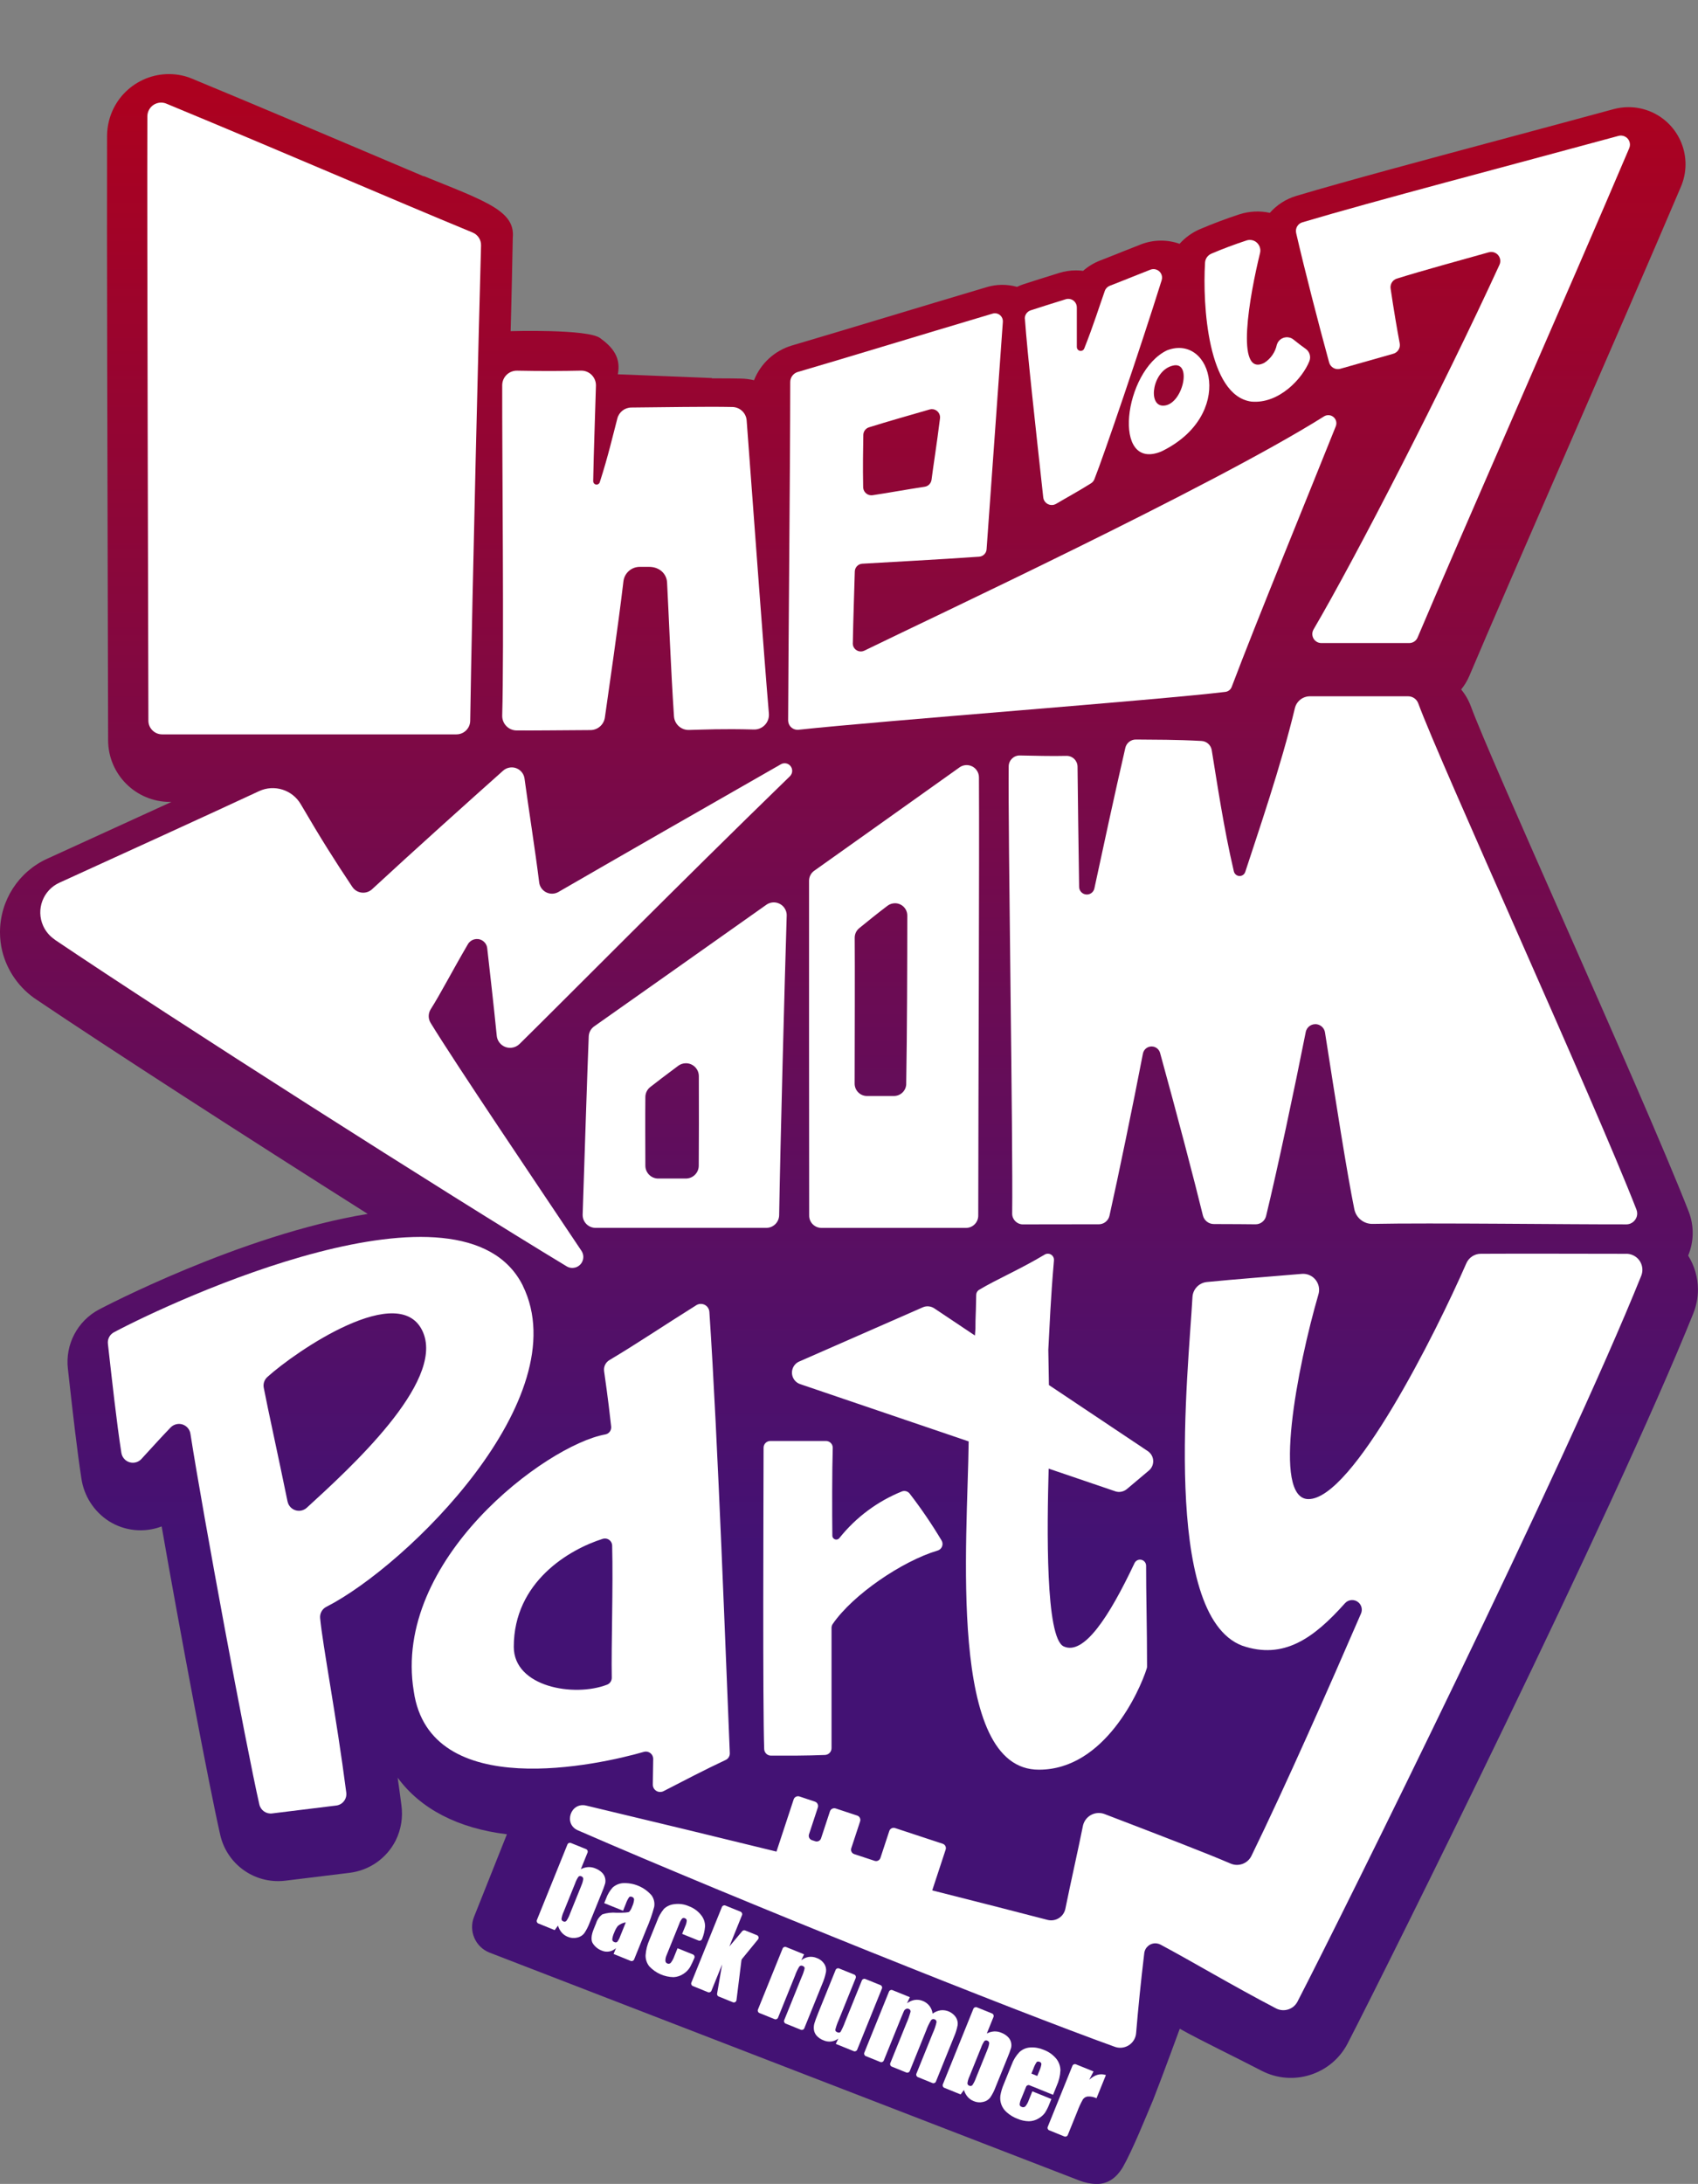
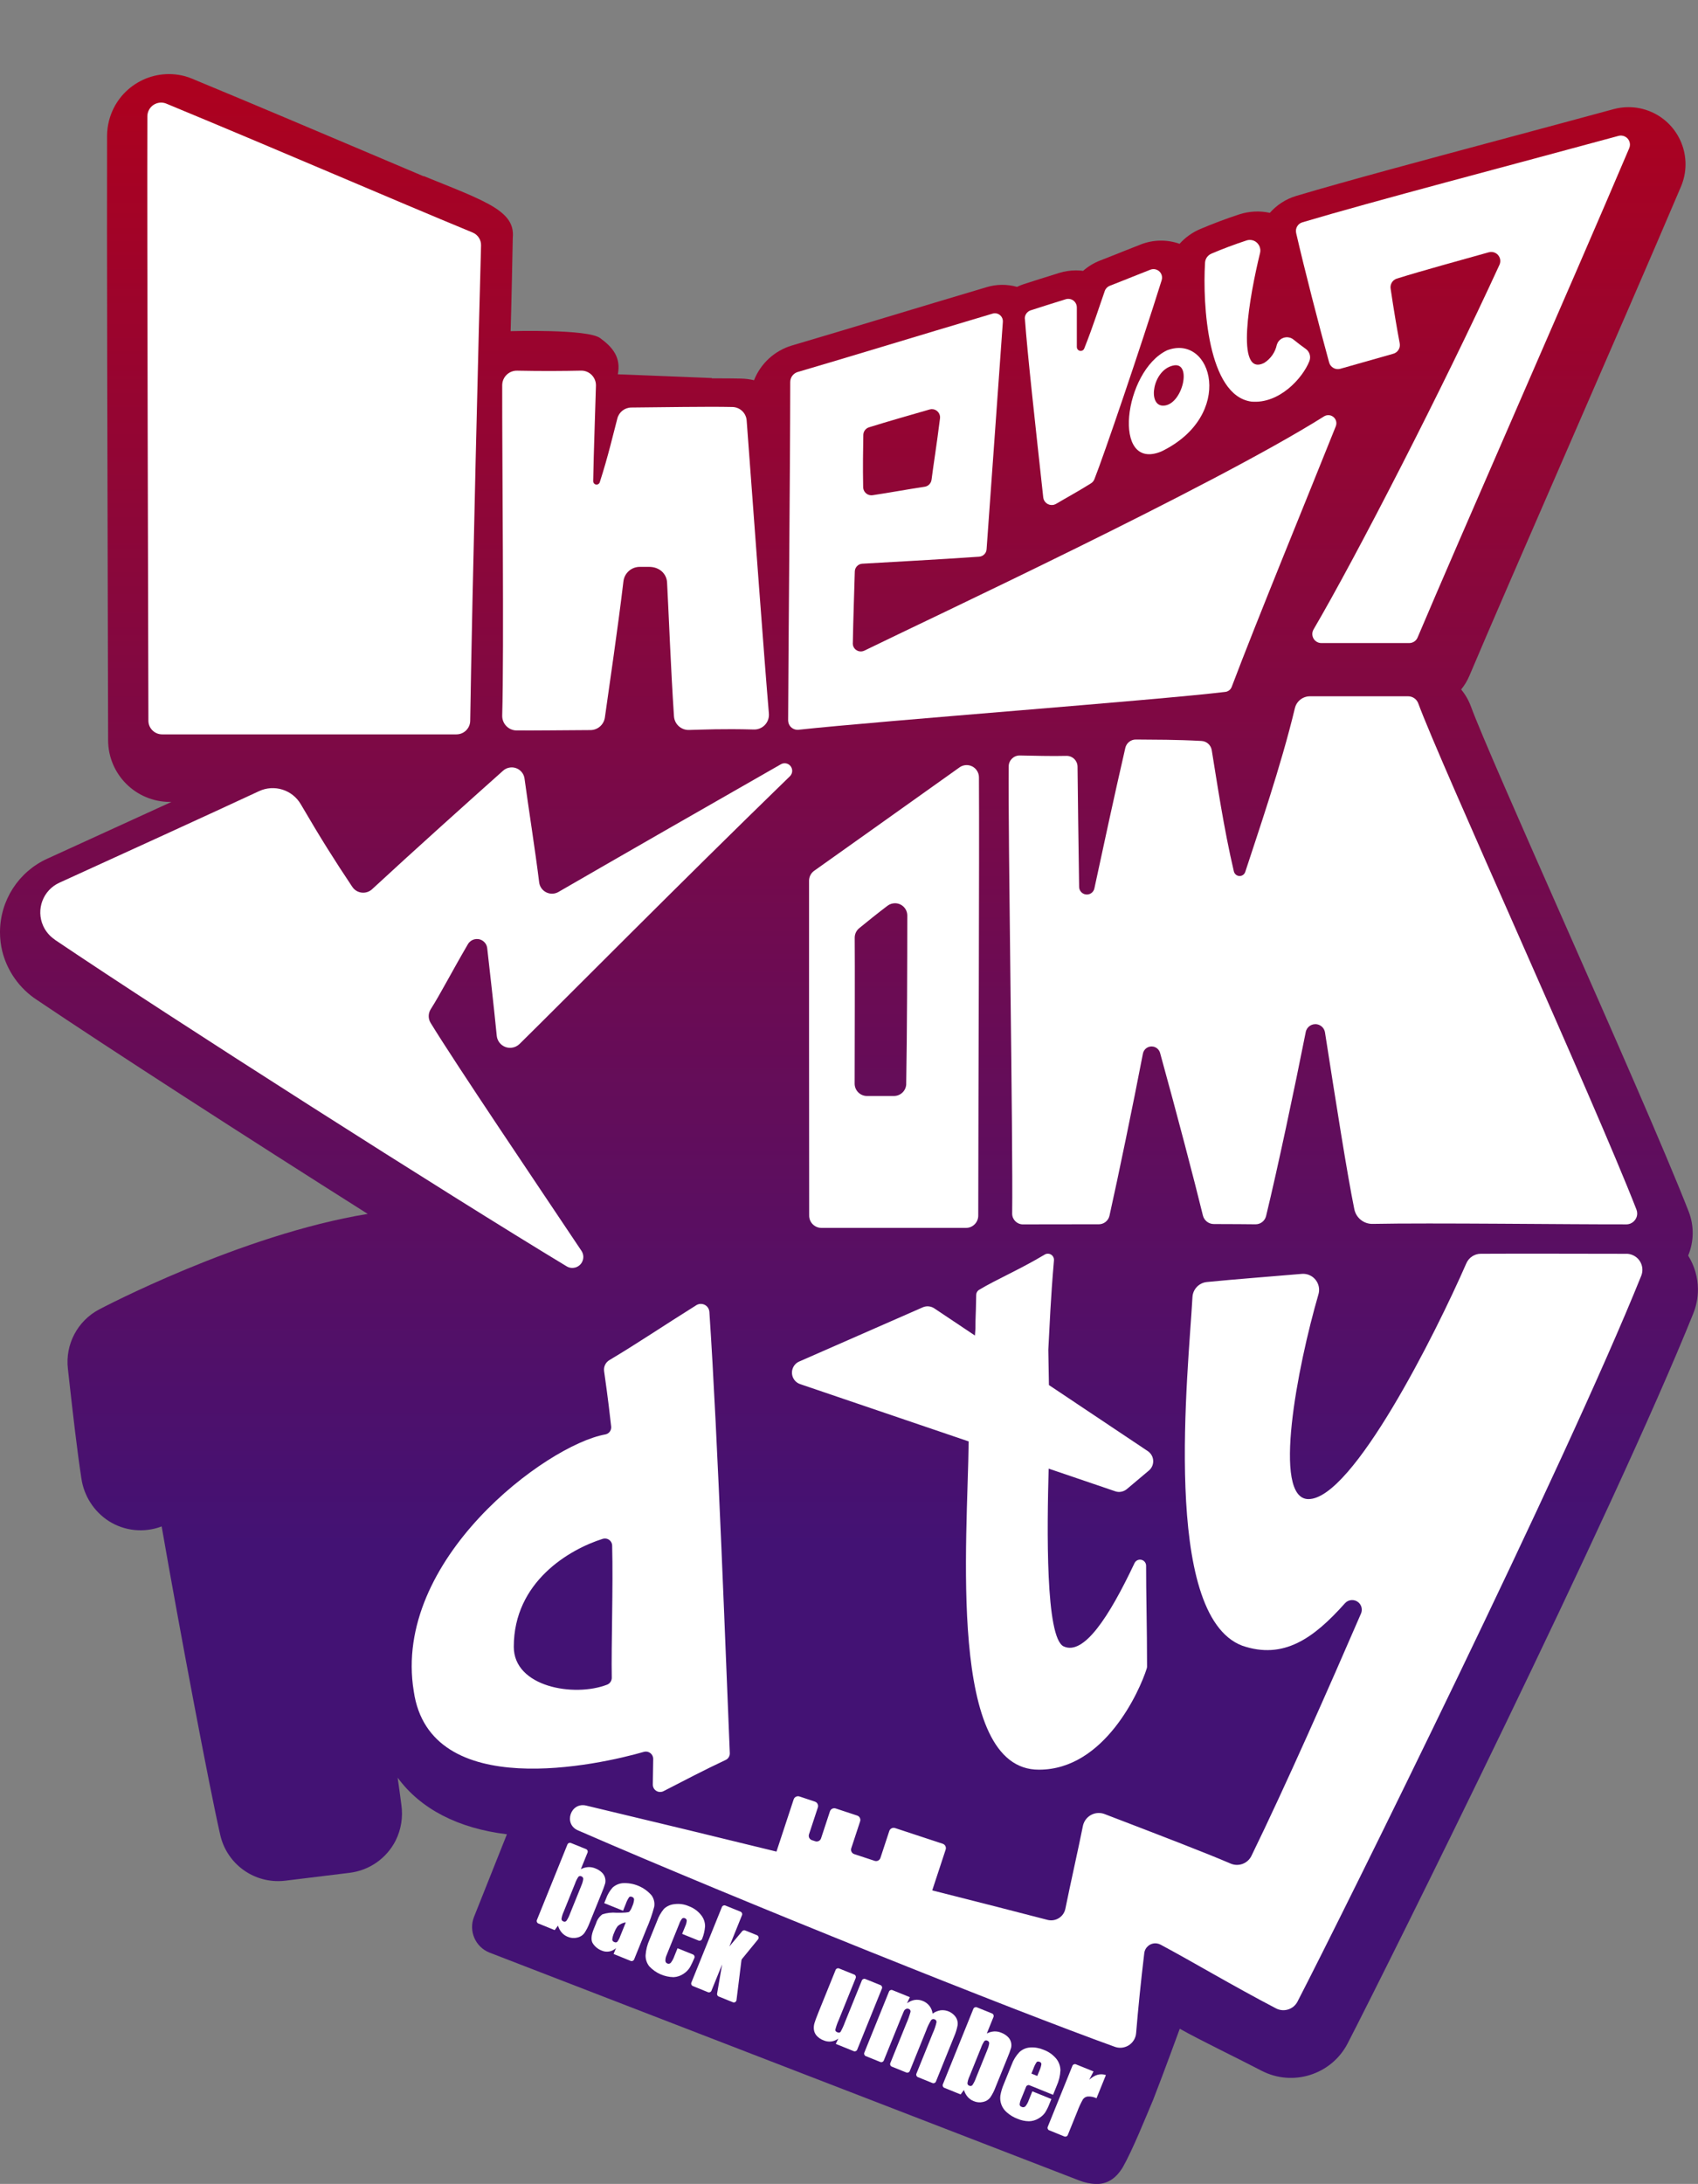
<svg xmlns="http://www.w3.org/2000/svg" id="_レイヤー_2" viewBox="0 0 555.98 714.74">
  <rect x="0" y="0" width="555.98" height="714.74" fill="#808080" stroke="none" />
  <defs>
    <style>.cls-1,.cls-2,.cls-3{fill:none;}.cls-2{clip-path:url(#clippath-1);}.cls-4{fill:#fff;}.cls-5{fill:url(#_名称未設定グラデーション);}.cls-3{clip-path:url(#clippath);}</style>
    <clipPath id="clippath">
      <path class="cls-1" d="m172.97.35c11.95,0,17.69,4.74,17.97,10.09,28.16-29.19,60.07,21.77,44.58,32.94,5.44.19,14.36,2.16,17.83,24.03,7.47,28.84-14.31,32.1-14.31,32.1,0,0,1.74,18.86-3.81,24.3l-32.93-1.31c1.08-5.54-1.69-8.87-5.82-11.87-4.13-3-29.28-2.25-29.28-2.25,0,0,.28-8.87.7-30.55.93-9.6-10.48-12.42-35.55-22.82,2.66-7.94,9.01-46.45,10.14-47.96,1.58-2.11,5.65-7.03,16.92-7.03L0,0v714.74h555.98V0L172.97.35Z" />
    </clipPath>
    <linearGradient id="_名称未設定グラデーション" x1="-402.77" y1="741.96" x2="-402.77" y2="740.96" gradientTransform="translate(224211.91 530314.06) scale(555.98 -714.74)" gradientUnits="userSpaceOnUse">
      <stop offset="0" stop-color="#b40019" />
      <stop offset=".7" stop-color="#431274" />
      <stop offset="1" stop-color="#431274" />
    </linearGradient>
    <clipPath id="clippath-1">
      <rect class="cls-1" y="0" width="555.98" height="714.74" />
    </clipPath>
  </defs>
  <g id="_グループ_13">
    <g class="cls-3">
      <path id="_パス_48" class="cls-5" d="m160.96,0c-8.95,0-16.48,6.73-17.48,15.62l-4.73,42.09h0c-5.86-2.48-11.88-5.03-18.06-7.65-17.06-7.23-36.4-15.44-57.71-24.27-.82-.36-1.67-.65-2.53-.88-10.83-2.83-21.9,3.66-24.73,14.49-.43,1.64-.65,3.32-.66,5.01-.1,29.98.13,114.97.26,165.75.04,14.39.07,25.82.08,32.13.04,11.14,9.07,20.14,20.21,20.16h.53c-13.56,6.22-28.62,13.09-40.22,18.38l-.47.21c-9.4,4.29-15.43,13.66-15.45,24v.09c0,2.09.25,4.16.74,6.19,1.64,6.53,5.68,12.21,11.31,15.9,23.57,15.89,68.43,44.82,108.34,70.05,0,0,0,.01,0,.01-41.59,6.79-87.43,31-87.96,31.28-7.07,3.75-11.12,11.45-10.2,19.4l.43,3.86c1.2,10.7,2.57,22.81,3.98,31.96.82,5.77,4.11,10.9,9.01,14.05,5.17,3.26,11.57,3.9,17.28,1.73h0c5.94,34.09,15.54,84.97,19.17,100.9,1.99,8.9,9.9,15.22,19.03,15.18.79,0,1.59-.05,2.38-.15l20.98-2.57c6.46-.79,12.1-4.74,15.05-10.54,1.81-3.62,2.46-7.71,1.88-11.72-.39-2.99-.79-5.94-1.21-8.85,0,0,0-.01.01,0,7.46,10.16,19.68,16.55,35.76,18.5h0s-10.76,27.01-10.76,27.01c-1.84,4.62.4,9.85,5.02,11.7,0,0,0,0,0,0l193.13,74.59c1.78.7,3.66,1.1,5.57,1.16h.12c3.54-.02,6.29-1.77,8.55-5.43,3.26-5.71,7.53-16.39,9.98-22.15,3.48-8.89,8.64-23.08,8.7-23.23h.01c6.72,3.79,18.76,9.55,26.7,13.7,10.25,5.35,22.9,1.38,28.25-8.87.01-.02.02-.04.03-.07,13.08-25.33,86.95-173.71,113.17-238.89.98-2.44,1.49-5.04,1.51-7.67v-.2c-.02-3.9-1.13-7.72-3.2-11.03h0c1.91-4.6,1.98-9.75.18-14.39-7.6-19.5-25.55-60.18-41.39-96.07-13.75-31.14-26.73-60.56-29.93-69.28-.74-2.01-1.82-3.89-3.19-5.54h0c1.1-1.36,2.01-2.86,2.69-4.47,6.3-14.91,18.37-42.63,31.14-71.97,13.98-32.12,28.45-65.33,38.14-88.14,4.04-9.49-.38-20.47-9.87-24.51-2.3-.98-4.78-1.49-7.29-1.49-1.66,0-3.32.22-4.93.66-10.95,2.98-22.89,6.18-34.84,9.39-26.03,6.98-52.95,14.2-69.04,19-3.34,1-6.34,2.92-8.64,5.54h0c-3.33-.73-6.8-.55-10.05.51-4.38,1.44-8.68,3.06-12.79,4.81-2.56,1.09-4.85,2.73-6.72,4.81h0c-4.11-1.45-8.59-1.38-12.65.19-1.9.73-3.97,1.55-6.23,2.46-2.18.87-4.54,1.82-7.13,2.82-2.04.79-3.93,1.93-5.57,3.38-.77-.1-1.56-.15-2.34-.15-1.85,0-3.68.28-5.45.82-3.88,1.19-8.87,2.79-11.67,3.69-.75.25-1.48.54-2.18.88-3.28-.91-6.74-.88-10,.11-11.5,3.42-22.93,6.86-33.28,9.98-12.31,3.71-22.94,6.91-30.43,9.1-5.66,1.69-10.24,5.88-12.41,11.37h0c-1.38-.33-2.8-.51-4.22-.54-2.15-.05-4.7-.07-7.45-.07-.7,0-1.44,0-2.16,0,1.91-2.61,3.06-5.7,3.3-8.92l.9-12.04c.13-1.77-.01-3.55-.42-5.28l.31-.04c9.87-1.26,16.84-10.28,15.58-20.15-.05-.42-.12-.84-.21-1.25l-3.15-15.74c-1.71-8.4-9.09-14.44-17.66-14.46-.72,0-1.44.05-2.15.14l.35-.32c7.66-6.93,8.25-18.77,1.32-26.43-.25-.27-.5-.54-.77-.8l-9.24-9.07c-4.38-4.31-10.59-6.19-16.63-5.04-4.74.96-8.95,3.67-11.78,7.6l-2.77,3.72h-.01c-1.59-6.76-7.03-11.95-13.86-13.21l-11.99-2.24C163.13.1,162.05,0,160.96,0Z" />
      <g id="_グループ_12">
        <g class="cls-2">
          <g id="_グループ_11">
            <path id="_パス_49" class="cls-4" d="m191.91,605.18c.44.18.65.68.47,1.12l-2.2,5.44c.74-.39,1.55-.62,2.39-.68.81-.04,1.61.1,2.36.42.81.31,1.55.77,2.17,1.37.51.49.87,1.11,1.03,1.8.14.57.15,1.17.02,1.75-.33,1.08-.72,2.13-1.16,3.17l-3.94,9.73c-.44,1.2-1.03,2.35-1.75,3.41-.58.73-1.39,1.23-2.3,1.42-1.05.25-2.14.16-3.13-.27-.75-.3-1.42-.77-1.95-1.38-.56-.66-.97-1.43-1.22-2.26l-1.08,1.46-5.35-2.17c-.44-.18-.65-.68-.48-1.12,0,0,0,0,0,0l10.01-24.75c.18-.44.68-.65,1.12-.48,0,0,0,0,0,0l4.97,2.01Zm-1.61,12.02c.34-.72.57-1.49.68-2.27,0-.39-.25-.73-.62-.85-.31-.18-.71-.12-.96.13-.46.67-.83,1.41-1.09,2.18l-3.76,9.31c-.35.73-.58,1.51-.7,2.31,0,.38.25.71.61.81.34.18.76.11,1.01-.18.49-.73.88-1.52,1.17-2.35l3.68-9.1Z" />
            <path id="_パス_50" class="cls-4" d="m204.01,625.34l-6.17-2.49.59-1.45c.47-1.34,1.2-2.57,2.14-3.63.91-.83,2.07-1.34,3.29-1.46,3.61-.21,7.12,1.27,9.49,4,.77,1.07,1.08,2.41.86,3.72-.65,2.47-1.49,4.88-2.52,7.21l-4.06,10.04c-.18.44-.68.65-1.12.48,0,0,0,0,0,0l-5.6-2.27.78-1.92c-1.28,1.2-3.16,1.5-4.76.77-1.13-.45-2.1-1.23-2.78-2.25-.7-1.03-.61-2.64.28-4.82l.72-1.77c.35-1.2,1.09-2.26,2.1-2.99,1.49-.48,3.06-.66,4.62-.52,2.5.03,3.89-.08,4.16-.31.43-.5.75-1.08.95-1.7.35-.72.57-1.51.64-2.31-.01-.39-.26-.72-.63-.85-.45-.18-.78-.15-1.01.1-.45.67-.81,1.4-1.07,2.17l-.91,2.27Zm.89,3.8c-.97.15-1.87.56-2.62,1.2-.49.65-.88,1.37-1.16,2.14-.34.71-.56,1.47-.65,2.26.02.4.29.73.68.84.3.18.68.15.96-.06.44-.58.78-1.24,1-1.93l1.8-4.45Z" />
            <path id="_パス_51" class="cls-4" d="m229.87,634.58c-.17.46-.69.69-1.14.51,0,0,0,0,0,0l-5.38-2.17,1.01-2.49c.28-.58.45-1.21.5-1.85,0-.36-.25-.67-.59-.78-.3-.16-.67-.12-.93.1-.41.52-.73,1.11-.94,1.74l-4.12,10.19c-.27.58-.41,1.21-.41,1.85,0,.41.25.77.63.92.39.19.86.09,1.15-.24.5-.66.89-1.4,1.16-2.18l1.04-2.57,5.05,2.04c.45.19.65.7.46,1.15-.42,1.02-.89,2.01-1.41,2.98-.54.9-1.28,1.65-2.16,2.21-.96.65-2.07,1.02-3.23,1.08-3.02-.05-5.89-1.32-7.96-3.53-.81-1.02-1.24-2.29-1.22-3.6.12-1.78.56-3.52,1.3-5.15l2.48-6.13c.5-1.43,1.26-2.76,2.23-3.93.92-.87,2.11-1.41,3.37-1.54,1.64-.23,3.32,0,4.84.68,1.55.58,2.92,1.57,3.95,2.87.86,1.05,1.33,2.37,1.31,3.73-.11,1.41-.44,2.79-.97,4.1" />
            <path id="_パス_52" class="cls-4" d="m248.21,634.7l-5.25,6.42c-.1.13-.17.28-.19.44l-1.62,13.04c-.06.47-.49.81-.96.75-.08,0-.15-.03-.22-.06l-4.64-1.88c-.38-.15-.59-.54-.53-.94l1.64-9.56-3.49,8.61c-.18.44-.68.65-1.12.48l-4.98-2.02c-.44-.18-.65-.68-.48-1.12l10.01-24.75c.18-.44.68-.65,1.12-.48,0,0,0,0,0,0l4.98,2.02c.44.18.65.68.48,1.12l-4.14,10.26,4.2-5c.24-.29.64-.38.98-.24l3.86,1.56c.44.18.65.68.47,1.12-.03.08-.08.15-.13.22" />
-             <path id="_パス_53" class="cls-4" d="m263.29,639.59l-.92,1.94c.72-.57,1.57-.94,2.47-1.08.89-.11,1.8.01,2.62.37,1,.35,1.86,1.03,2.44,1.92.49.76.69,1.67.57,2.57-.28,1.44-.73,2.83-1.32,4.17l-5.8,14.33c-.18.44-.68.65-1.12.48l-4.98-2.01c-.44-.18-.65-.68-.48-1.12l5.73-14.16c.41-.89.73-1.82.95-2.78.04-.36-.17-.64-.62-.81-.37-.21-.83-.13-1.11.2-.57.92-1.04,1.91-1.39,2.93l-5.58,13.8c-.18.44-.68.65-1.12.48l-4.98-2.01c-.44-.18-.65-.68-.48-1.12l8.09-20c.18-.44.68-.65,1.12-.48,0,0,0,0,0,0l5.89,2.39Z" />
            <path id="_パス_54" class="cls-4" d="m288.76,650.82l-8.09,20c-.18.44-.68.65-1.12.48l-5.89-2.38.84-1.75c-.69.52-1.49.85-2.35.96-.86.09-1.73-.04-2.52-.39-.86-.31-1.63-.84-2.25-1.52-.48-.55-.79-1.24-.88-1.96-.08-.68-.03-1.37.15-2.03.17-.65.64-1.91,1.39-3.77l5.57-13.76c.18-.44.68-.65,1.12-.48l4.98,2.01c.44.18.65.68.48,1.12l-5.62,13.89c-.45.98-.8,2.01-1.06,3.06-.02.36.19.63.65.81.49.2.84.15,1.07-.14.55-.99,1.02-2.02,1.41-3.09l5.56-13.73c.18-.44.68-.65,1.12-.48h0s4.98,2.01,4.98,2.01c.44.18.65.68.48,1.12" />
            <path id="_パス_55" class="cls-4" d="m297.93,653.61l-.95,2.01c.75-.57,1.63-.95,2.57-1.1.9-.12,1.82,0,2.65.36,1.73.69,2.95,2.27,3.16,4.12.78-.55,1.67-.92,2.61-1.08,1.96-.23,3.88.64,5,2.26.49.76.71,1.66.6,2.56-.26,1.36-.68,2.69-1.24,3.96l-5.88,14.55c-.18.44-.68.65-1.12.48h0s-4.79-1.94-4.79-1.94c-.44-.18-.65-.68-.48-1.12,0,0,0,0,0,0l5.37-13.28c.52-1.12.92-2.3,1.2-3.5.09-.44-.17-.88-.6-1.01-.41-.2-.9-.08-1.17.29-.65,1.06-1.19,2.18-1.6,3.35l-5.37,13.28c-.18.44-.68.65-1.12.48,0,0,0,0,0,0l-4.78-1.93c-.44-.18-.65-.68-.48-1.12,0,0,0,0,0,0l5.23-12.92c.56-1.25,1.02-2.55,1.39-3.87.09-.43-.17-.86-.6-.98-.28-.12-.61-.11-.88.03-.3.14-.53.38-.67.67-.15.31-.44.99-.86,2.03l-5.74,14.17c-.18.44-.68.65-1.12.48l-4.78-1.93c-.44-.18-.65-.68-.48-1.12,0,0,0,0,0,0l8.09-20c.18-.44.68-.65,1.12-.48l5.7,2.31Z" />
            <path id="_パス_56" class="cls-4" d="m324.83,658.96c.44.18.65.68.48,1.12,0,0,0,0,0,0l-2.2,5.44c.74-.4,1.55-.63,2.38-.68.81-.04,1.61.1,2.36.42.81.3,1.55.77,2.17,1.37.51.49.87,1.11,1.03,1.8.14.57.15,1.17.02,1.75-.33,1.08-.71,2.13-1.16,3.17l-3.94,9.73c-.44,1.2-1.03,2.35-1.75,3.41-.58.73-1.39,1.23-2.3,1.42-1.04.25-2.14.16-3.13-.27-.75-.3-1.42-.77-1.95-1.38-.56-.66-.97-1.43-1.22-2.26l-1.08,1.46-5.35-2.17c-.44-.18-.65-.68-.48-1.12l10.01-24.75c.18-.44.68-.65,1.12-.48l4.98,2.02Zm-1.61,12.02c.34-.72.57-1.49.68-2.27,0-.39-.25-.74-.62-.85-.31-.18-.71-.12-.96.13-.46.67-.83,1.41-1.09,2.18l-3.76,9.31c-.35.73-.59,1.51-.7,2.31,0,.38.25.71.61.81.34.18.75.11,1.01-.18.49-.73.88-1.52,1.17-2.35l3.68-9.1Z" />
            <path id="_パス_57" class="cls-4" d="m344.81,685.58l-7.71-3.12c-.44-.18-.94.03-1.12.47,0,0,0,0,0,0l-1.57,3.87c-.3.62-.49,1.29-.55,1.97.04.36.3.66.65.75.4.22.9.15,1.23-.16.5-.62.88-1.32,1.13-2.07l1.15-2.85,6.23,2.52-.64,1.59c-.39,1.04-.89,2.04-1.5,2.98-.57.74-1.29,1.36-2.11,1.82-.93.56-2,.86-3.09.88-1.32-.02-2.61-.3-3.82-.83-1.26-.48-2.43-1.19-3.44-2.09-1.58-1.35-2.37-3.4-2.1-5.46.22-1.31.61-2.59,1.14-3.81l2.55-6.3c.55-1.55,1.43-2.97,2.57-4.16.97-.89,2.21-1.42,3.52-1.49,1.49-.1,2.98.16,4.36.75,1.61.58,3.04,1.58,4.14,2.89.87,1.08,1.36,2.41,1.39,3.8-.08,1.79-.51,3.54-1.25,5.17l-1.16,2.87Zm-5.17-6.18l.64-1.58c.33-.71.57-1.46.7-2.23.03-.35-.2-.68-.54-.78-.46-.18-.79-.16-1.01.07-.45.67-.81,1.4-1.07,2.17l-.64,1.58,1.92.78Z" />
            <path id="_パス_58" class="cls-4" d="m358.06,677.93l-1.41,2.73c1.78-1.65,3.6-2.16,5.46-1.55l-3.08,7.6c-.89-.43-1.86-.63-2.85-.58-.64.06-1.23.41-1.6.94-.71,1.26-1.32,2.57-1.82,3.93l-3.13,7.73c-.18.44-.68.65-1.12.48,0,0,0,0,0,0l-4.98-2.02c-.44-.18-.65-.68-.47-1.12l8.09-20c.18-.44.68-.65,1.12-.48,0,0,0,0,0,0l5.78,2.34Z" />
            <path id="_パス_59" class="cls-4" d="m205.37,11l-39.55,53.04c-.31.41-.26.98.1,1.34l2.91,2.85c.39.38,1,.39,1.4.03l48.79-44.17c1.23-1.11,1.32-3.01.21-4.24-.04-.04-.08-.09-.12-.13l-9.23-9.07c-1.18-1.16-3.08-1.14-4.24.04-.1.1-.18.2-.26.31" />
            <path id="_パス_60" class="cls-4" d="m153.16,57.07l5.59-49.72c.12-1.03,1.05-1.77,2.08-1.65.04,0,.09.01.13.02l11.99,2.24c1.02.19,1.69,1.17,1.5,2.19-.02.08-.04.16-.06.24l-15.8,47.96c-.2.61-.84.96-1.46.8l-3.04-.76c-.59-.15-.99-.71-.92-1.32" />
            <path id="_パス_61" class="cls-4" d="m230.5,51.8l-55.55,22.85c-.39.16-.59.59-.46.99l1.04,3.21c.12.37.48.6.87.55l58.42-7.46c1.26-.16,2.15-1.32,1.99-2.58,0-.05-.01-.1-.02-.15l-3.15-15.74c-.25-1.25-1.46-2.05-2.71-1.8-.14.03-.28.07-.42.13" />
            <path id="_パス_62" class="cls-4" d="m219.58,89.86l-41.55-.6c-.29,0-.55.19-.63.48l-.56,2.1c-.09.33.1.67.43.78l40.88,12.59c.9.28,1.85-.22,2.13-1.12.04-.12.06-.25.07-.38l.9-12.02c.07-.94-.63-1.75-1.57-1.82-.03,0-.07,0-.1,0" />
            <path id="_パス_63" class="cls-4" d="m424.4,76.27c2.83,12.28,7.4,29.94,10.8,42.36.43,1.57,2.06,2.5,3.63,2.07.01,0,.03,0,.04-.01,4.89-1.39,12.84-3.62,17.35-4.92,1.47-.42,2.38-1.9,2.09-3.4-.82-4.3-1.98-11.11-2.98-17.92-.22-1.44.65-2.83,2.04-3.27,8.88-2.76,20.04-5.78,30.1-8.61,1.57-.45,3.21.46,3.66,2.03.19.68.14,1.41-.15,2.05-18.25,39.76-46.99,95.69-60.88,119.34-.83,1.41-.37,3.23,1.04,4.06.46.27.98.41,1.51.41h28.78c1.19,0,2.27-.71,2.73-1.81,13.1-31.02,50.58-116.1,69.3-160.15.65-1.5-.05-3.25-1.56-3.89-.61-.26-1.3-.31-1.94-.14-35.12,9.56-80.42,21.4-103.52,28.29-1.5.44-2.39,1.98-2.04,3.5" />
            <path id="_パス_64" class="cls-4" d="m279.24,210.53c.15-8.41.43-15.53.65-23.5.03-1.35,1.09-2.45,2.43-2.54,7.1-.43,25.1-1.37,38.29-2.3,1.31-.09,2.35-1.13,2.43-2.43.98-14.14,4.06-56.07,5.33-74.44.1-1.44-.99-2.69-2.43-2.79-.32-.02-.63.01-.93.11-25.09,7.47-49.87,15.04-63.79,19.1-1.47.43-2.47,1.77-2.47,3.3-.03,30.33-.62,88.91-.69,110.71,0,1.71,1.37,3.09,3.08,3.1.12,0,.24,0,.35-.02,27.4-2.95,118.01-9.74,139.72-12.39.95-.11,1.77-.75,2.1-1.66,7.84-20.81,25.6-64.04,34.08-85.29.54-1.35-.12-2.89-1.47-3.43-.79-.31-1.68-.23-2.4.22-36.62,23.03-129.77,66.49-150.5,76.66-1.31.64-2.89.1-3.53-1.21-.18-.37-.27-.79-.27-1.2m5.32-70.68c6.65-2.07,12.77-3.79,19.85-5.84,1.43-.41,2.91.42,3.32,1.85.1.34.13.7.08,1.05-1.13,9.07-2.21,15.6-2.77,20.09-.15,1.18-1.07,2.13-2.25,2.3-6.4.97-11.13,1.88-17.05,2.77-1.47.22-2.84-.8-3.06-2.27-.02-.11-.03-.22-.03-.33-.14-6.97-.02-12.15.05-17.13.02-1.15.77-2.15,1.86-2.49" />
            <path id="_パス_65" class="cls-4" d="m228.01,427.15c-11.06,6.92-19.46,12.62-28.46,17.97-1.26.74-1.95,2.17-1.75,3.62,1.27,8.84,1.98,15.03,2.32,18.15.12,1.26-.75,2.39-2,2.58-19.28,3.48-69.67,41.07-62.65,83.98,5.23,36.71,61.08,24.01,75.35,19.89,1.27-.36,2.6.37,2.97,1.65.06.23.1.46.09.7-.03,3.04-.08,5.56-.13,8.33-.03,1.33,1.03,2.42,2.35,2.45.4,0,.79-.08,1.14-.26,6.09-3.14,13.64-7.08,20.36-10.22.87-.4,1.41-1.29,1.36-2.25-1.15-27.05-3.94-103.78-6.69-144.42-.11-1.54-1.45-2.69-2.99-2.58-.46.03-.9.18-1.29.42m-27.68,121.92c.01,1-.6,1.91-1.53,2.27-10.8,4.18-30.55.77-30.55-12.39,0-21.25,18.12-31.87,29.13-35.34,1.25-.39,2.58.3,2.97,1.54.07.21.1.43.11.66.35,13.5-.32,32.49-.13,43.26" />
            <path id="_パス_66" class="cls-4" d="m48.25,38.07c-.13,38.55.29,169.57.34,197.79,0,2.48,2.02,4.48,4.5,4.48h96.36c2.46,0,4.47-1.97,4.51-4.43.66-42.89,2.92-132.94,3.55-155.56.06-1.86-1.05-3.55-2.76-4.25-27.6-11.39-59.96-25.48-100.26-42.17-2.3-.96-4.94.13-5.89,2.43-.23.54-.34,1.12-.35,1.71" />
            <path id="_パス_67" class="cls-4" d="m17.91,307.52c38.22,25.8,129.17,83.72,167.65,106.93,1.71,1.02,3.92.46,4.93-1.25.71-1.18.67-2.67-.09-3.82-14.75-22.06-41.12-61.07-49.4-74.61-.85-1.38-.83-3.12.04-4.49,3.24-5.1,6.92-12.3,12.17-21.27.94-1.62,3.02-2.18,4.65-1.24.93.54,1.55,1.48,1.67,2.55.85,7.61,2.1,18.36,3.12,28.63.23,2.42,2.38,4.19,4.8,3.96,1.01-.1,1.95-.54,2.67-1.25,15.74-15.48,51.24-51.41,88.52-87.61.98-.95,1.01-2.51.06-3.5-.78-.81-2.02-.99-3-.43-21.51,12.26-56.59,32.39-72.83,41.79-2.02,1.17-4.61.49-5.79-1.54-.29-.49-.47-1.04-.54-1.61-1.24-10.13-3.49-24.3-4.79-33.94-.31-2.32-2.45-3.95-4.77-3.63-.84.11-1.62.47-2.25,1.04-10.39,9.25-29.87,26.73-42.88,38.78-1.75,1.62-4.48,1.51-6.09-.24-.16-.17-.3-.35-.42-.54-5.85-8.77-10.15-15.55-16.84-27-2.77-4.76-8.7-6.62-13.69-4.3-15.44,7.2-45.45,20.89-65.36,29.96-5.37,2.44-7.74,8.78-5.3,14.15.82,1.8,2.12,3.34,3.76,4.44" />
-             <path id="_パス_68" class="cls-4" d="m257.59,299.69c-.68,22.04-2.09,74.75-2.47,98.01-.04,2.31-1.92,4.16-4.23,4.15h-55.88c-2.33,0-4.23-1.88-4.23-4.22,0-.05,0-.1,0-.15.48-14.04,1.52-47.26,1.99-58.32.06-1.31.72-2.51,1.79-3.26,12.57-8.88,33.21-23.38,56.35-39.78,1.91-1.36,4.55-.91,5.91,1,.53.75.81,1.66.78,2.58m-28.81,81.81c.05-7.84.08-18.61.03-29.32-.01-2.34-1.92-4.23-4.26-4.21-.9,0-1.77.3-2.49.83-3.9,2.88-7.26,5.48-9.14,6.94-1.01.79-1.61,1.99-1.62,3.27-.07,5.95-.02,16.6,0,22.49.01,2.33,1.91,4.21,4.23,4.2h9.02c2.33,0,4.22-1.87,4.23-4.2" />
            <path id="_パス_69" class="cls-4" d="m320.54,254.41c.16,27.8-.2,101.08-.23,143.43,0,2.22-1.79,4.02-4.01,4.02h0c-10.49.02-29.96.01-47.32,0-2.22,0-4.03-1.79-4.03-4.01-.05-19.18-.04-95.08-.04-109.6,0-1.3.63-2.53,1.7-3.28,6.63-4.71,31.21-22.16,47.56-33.82,1.81-1.29,4.33-.88,5.62.93.49.68.75,1.49.75,2.32m-23.82,100.34c.3-17.18.35-40.01.36-55.1,0-2.23-1.8-4.03-4.03-4.03-.87,0-1.72.28-2.42.8-3.47,2.62-6.53,5.11-9.28,7.35-.95.77-1.5,1.93-1.49,3.16.08,8.5,0,35.9-.02,47.73,0,2.23,1.8,4.03,4.02,4.04h8.83c2.2,0,4-1.75,4.04-3.95" />
            <path id="_パス_70" class="cls-4" d="m353.34,290.24c-.21-14.21-.45-30.94-.52-39.32-.01-1.97-1.62-3.56-3.59-3.54-.02,0-.04,0-.05,0-4.93.13-10.6-.05-15.26-.13-1.97-.03-3.6,1.54-3.64,3.51,0,0,0,.02,0,.03-.25,21.63,1.45,122.96,1.14,146.35-.03,1.94,1.52,3.54,3.47,3.57.02,0,.03,0,.05,0,6.85.01,14.7-.06,24.83-.03,1.68,0,3.14-1.16,3.51-2.8,2.82-12.61,7.69-36.15,10.95-53.06.3-1.57,1.82-2.59,3.38-2.29,1.08.21,1.95,1.01,2.24,2.07,5.6,20.28,11.33,42.15,14.02,53.2.41,1.65,1.89,2.8,3.59,2.8,6.78.01,10.61.05,13.64.08,1.63.02,3.06-1.1,3.45-2.68,3.79-15.61,9.37-41.96,12.99-60.22.33-1.74,2.01-2.87,3.75-2.54,1.33.26,2.36,1.33,2.56,2.67,3.55,22.7,7.23,46.24,9.6,57.84.58,2.84,3.1,4.86,6,4.8,18.91-.39,65.07.2,83.08.15,1.96,0,3.55-1.61,3.54-3.57,0-.44-.09-.88-.25-1.29-14.07-36.1-64.23-146.03-71.43-165.63-.51-1.41-1.85-2.34-3.35-2.33h-32.12c-2.34,0-4.38,1.6-4.93,3.87-4.51,18.87-12.23,41.24-16.26,53.62-.33,1.01-1.43,1.57-2.44,1.23-.64-.21-1.12-.74-1.28-1.39-3.33-14.19-5.52-29.15-7.25-39.72-.28-1.66-1.68-2.91-3.36-2.99-8.38-.46-15.24-.41-21.46-.47-1.66-.02-3.1,1.12-3.47,2.73-3.6,15.6-7.3,32.83-10.13,45.98-.28,1.37-1.62,2.25-2.98,1.96-1.17-.24-2.01-1.27-2.02-2.46" />
-             <path id="_パス_71" class="cls-4" d="m171.18,420.77c18.03,36.73-37.98,91.7-64.32,105.1-1.38.7-2.18,2.16-2.04,3.7.82,8.86,5.33,32.11,8.56,57.09.27,2.08-1.2,3.99-3.29,4.25,0,0-.02,0-.03,0l-20.97,2.58c-1.93.24-3.73-1.02-4.17-2.92-4.45-19.55-18.31-94.11-22.57-121.34-.32-2.07-2.26-3.5-4.34-3.17-.82.13-1.58.52-2.15,1.12-2.87,2.96-6.06,6.51-9.55,10.3-1.42,1.55-3.83,1.65-5.38.23-.64-.58-1.05-1.36-1.19-2.22-1.56-9.95-3.1-24.1-4.41-35.7-.18-1.54.6-3.04,1.98-3.77,19.35-10.31,114.28-54.47,133.88-15.26m-77.03,70.63c.41,2.06,2.42,3.39,4.47,2.98.68-.14,1.31-.46,1.82-.92,14.07-12.87,44.89-40.88,38.13-57.28-7.26-17.61-41.83,6.13-51.05,14.5-.97.88-1.42,2.21-1.17,3.5,1.31,6.86,4.76,22.39,7.79,37.23" />
-             <path id="_パス_72" class="cls-4" d="m252.25,471.6h18.19c1.23,0,2.23.98,2.23,2.21,0,.03,0,.05,0,.08-.23,7.29-.22,21.26-.13,28.69,0,.71.6,1.29,1.31,1.28.4,0,.78-.2,1.02-.53,5.39-6.74,12.42-11.98,20.42-15.21.93-.37,1.98-.07,2.58.72,3.77,4.89,7.25,10,10.42,15.3.64,1.06.3,2.45-.76,3.09-.17.1-.35.18-.54.23-11.56,3.45-27.73,14.41-34.34,24.05-.25.37-.39.82-.38,1.27v39.35c0,1.2-.95,2.18-2.15,2.23-6.18.25-11.86.23-17.67.22-1.2,0-2.18-.95-2.23-2.14-.51-15.17-.23-79.42-.2-98.63,0-1.23,1-2.22,2.22-2.21h0" />
            <path id="_パス_73" class="cls-4" d="m365.13,488.06c1.32.45,2.77.17,3.84-.72l7.21-6.07c1.68-1.41,1.9-3.92.48-5.6-.24-.29-.52-.54-.83-.75l-32.38-21.63c-.07-3.99-.15-8.05-.2-11.44,0-.05,0-.09,0-.14.51-9.01.68-15.56,1.85-29.24.09-1.1-.73-2.07-1.83-2.16-.41-.03-.83.06-1.18.27-8.09,4.85-15.7,8.07-21.5,11.54-.59.36-.95.99-.95,1.68-.15,8.39-.25,6.56-.25,10.89,0,.05,0,.1,0,.15-.02.23-.08,1.03-.17,2.24l-13.3-8.89c-1.13-.75-2.56-.88-3.8-.33l-40.43,17.73c-2.01.88-2.92,3.23-2.04,5.24.45,1.02,1.3,1.8,2.36,2.16l55.16,18.75c-.35,32.27-7.12,107.59,23.04,107.43,21.46,0,32.97-25.77,35.28-33.16.06-.19.09-.39.09-.6,0-12.79-.33-24.33-.31-33,0-1.1-.9-1.99-2-1.98-.77,0-1.47.45-1.8,1.15-8.39,17.76-16.63,30.25-23.18,27.25-6.01-2.76-5.46-38.67-4.93-58.19l21.78,7.41Z" />
            <path id="_パス_74" class="cls-4" d="m532.51,410.34c-16.74-.02-34.31-.08-47.65-.01-2.05,0-3.91,1.23-4.73,3.11-9.95,22.8-37.19,77.18-51.69,77.18-12.02,0-3.64-43.26,3.26-67.01.82-2.78-.78-5.69-3.55-6.51-.63-.18-1.29-.25-1.94-.19-9.61.84-21.52,1.72-31.06,2.67-2.57.26-4.57,2.36-4.7,4.94-1.35,24.33-10.2,103.93,16.25,114.06,13.61,4.69,23.46-2.42,33.68-13.87,1.16-1.3,3.16-1.41,4.46-.25,1.01.91,1.33,2.36.8,3.6-10.2,23.57-24.8,56.64-35.88,79.32-1.24,2.53-4.24,3.64-6.83,2.52-8.15-3.52-23.68-9.47-41.25-16.2-2.74-1.05-5.81.32-6.86,3.06-.11.28-.19.57-.25.86-1.64,8.16-3.92,18.12-5.73,27.04-.51,2.57-3.02,4.24-5.59,3.73-.09-.02-.18-.04-.27-.06-9.1-2.37-21.84-5.64-37.74-9.65l4.4-13.36c.26-.79-.17-1.64-.96-1.9l-15.6-5.14c-.79-.26-1.64.17-1.9.96l-2.9,8.81c-.26.79-1.1,1.22-1.89.96,0,0,0,0,0,0l-6.7-2.21c-.79-.26-1.22-1.11-.96-1.9l2.9-8.81c.26-.79-.17-1.64-.96-1.9l-7.03-2.32c-.79-.26-1.64.17-1.9.96l-2.9,8.81c-.26.79-1.11,1.22-1.9.96l-1.09-.36c-.79-.26-1.22-1.11-.96-1.9l2.9-8.81c.26-.79-.17-1.64-.96-1.9l-5.06-1.69c-.79-.26-1.64.17-1.9.96l-5.63,17.08c-18.73-4.6-39.6-9.65-62.31-15.06-5.09-1.21-7.52,6.01-2.72,8.1,53.11,23.12,143.18,59.12,175.81,70.85,2.72.98,5.71-.43,6.69-3.14.16-.43.26-.89.29-1.35.64-7.76,1.58-17.17,2.67-26.16.24-2,2.05-3.43,4.05-3.19.45.05.88.19,1.28.4,10.55,5.63,23.35,13.32,37.77,20.85,2.54,1.35,5.7.38,7.05-2.16,0-.01.01-.03.02-.04,15.14-29.31,87.48-175.25,112.55-237.54,1.08-2.69-.22-5.75-2.92-6.83-.62-.25-1.29-.38-1.96-.38" />
            <path id="_パス_75" class="cls-4" d="m335.59,104.4c.79,11.13,3.37,34.27,6,58.38.16,1.54,1.54,2.65,3.08,2.49.4-.04.78-.17,1.13-.37,3.3-1.97,6.9-3.88,11.43-6.72.5-.31.88-.77,1.1-1.31,3.07-7.71,15.16-43.17,22.04-65.17.46-1.48-.37-3.05-1.85-3.5-.6-.19-1.24-.16-1.83.06-3.7,1.42-8.06,3.24-13.29,5.26-.76.29-1.36.89-1.64,1.66-1.69,4.74-3.78,11.47-6.74,18.87-.25.65-.98.96-1.63.71-.48-.19-.79-.64-.8-1.16-.02-4.01-.02-8.79,0-12.97.01-1.55-1.23-2.81-2.78-2.82-.29,0-.57.04-.84.12-3.81,1.17-8.73,2.74-11.47,3.63-1.23.39-2.03,1.57-1.94,2.85" />
            <path id="_パス_76" class="cls-4" d="m382.13,114.65c14.83-5.65,22.5,21.32-1.88,33.11-16.33,6.72-12.37-26.32,1.88-33.11m-1.29,18.11c6.4,0,9.73-14.77,3.18-13.1-6.61,1.54-8.37,13.11-3.18,13.1" />
            <path id="_パス_77" class="cls-4" d="m396.63,83.03c-1.19.51-1.99,1.64-2.06,2.93-.84,13.89.91,43.48,15.12,45.47,9.14.86,16.87-7.67,19.06-13.28.55-1.46.04-3.1-1.24-3.99-1.3-.92-2.63-1.93-3.93-2.99-1.46-1.22-3.63-1.02-4.85.44-.29.35-.51.76-.65,1.19-.51,2.45-1.99,4.6-4.1,5.94-9.74,4.99-4.77-22.18-1.4-35.94.45-1.85-.68-3.72-2.53-4.18-.62-.15-1.28-.13-1.88.07-4.02,1.32-7.9,2.78-11.53,4.33" />
            <path id="_パス_78" class="cls-4" d="m164.44,126.07c-.06,22.55.62,86.57,0,108.08-.08,2.63,1.98,4.83,4.61,4.91.04,0,.08,0,.13,0,6.03.05,15.08-.08,24.13-.12,2.4,0,4.42-1.78,4.75-4.15,1.44-10.42,4.16-28.44,6.07-44.53.32-2.71,2.62-4.74,5.34-4.74h3.08c3.35,0,5.71,2.23,5.87,5.09.53,9.85,1.22,28.32,2.26,43.81.17,2.57,2.34,4.55,4.91,4.48,5.05-.12,10.84-.43,21.24-.15,2.65.08,4.86-2.01,4.94-4.66,0-.18,0-.36-.01-.54-1.56-18.26-4.61-60.21-7.28-95.94-.18-2.45-2.2-4.36-4.66-4.41-8.52-.19-23.35.1-33.08.17-2.15,0-4.03,1.46-4.59,3.54-1.32,4.96-2.96,12.21-5.76,20.89-.17.58-.78.92-1.36.76-.49-.14-.82-.59-.8-1.1.17-9.81.59-19.96.9-31.21.08-2.65-2-4.87-4.65-4.95-.08,0-.17,0-.25,0-5.72.12-12.68.18-20.89.01-2.65-.06-4.84,2.03-4.9,4.68,0,.03,0,.06,0,.09" />
          </g>
        </g>
      </g>
    </g>
  </g>
</svg>